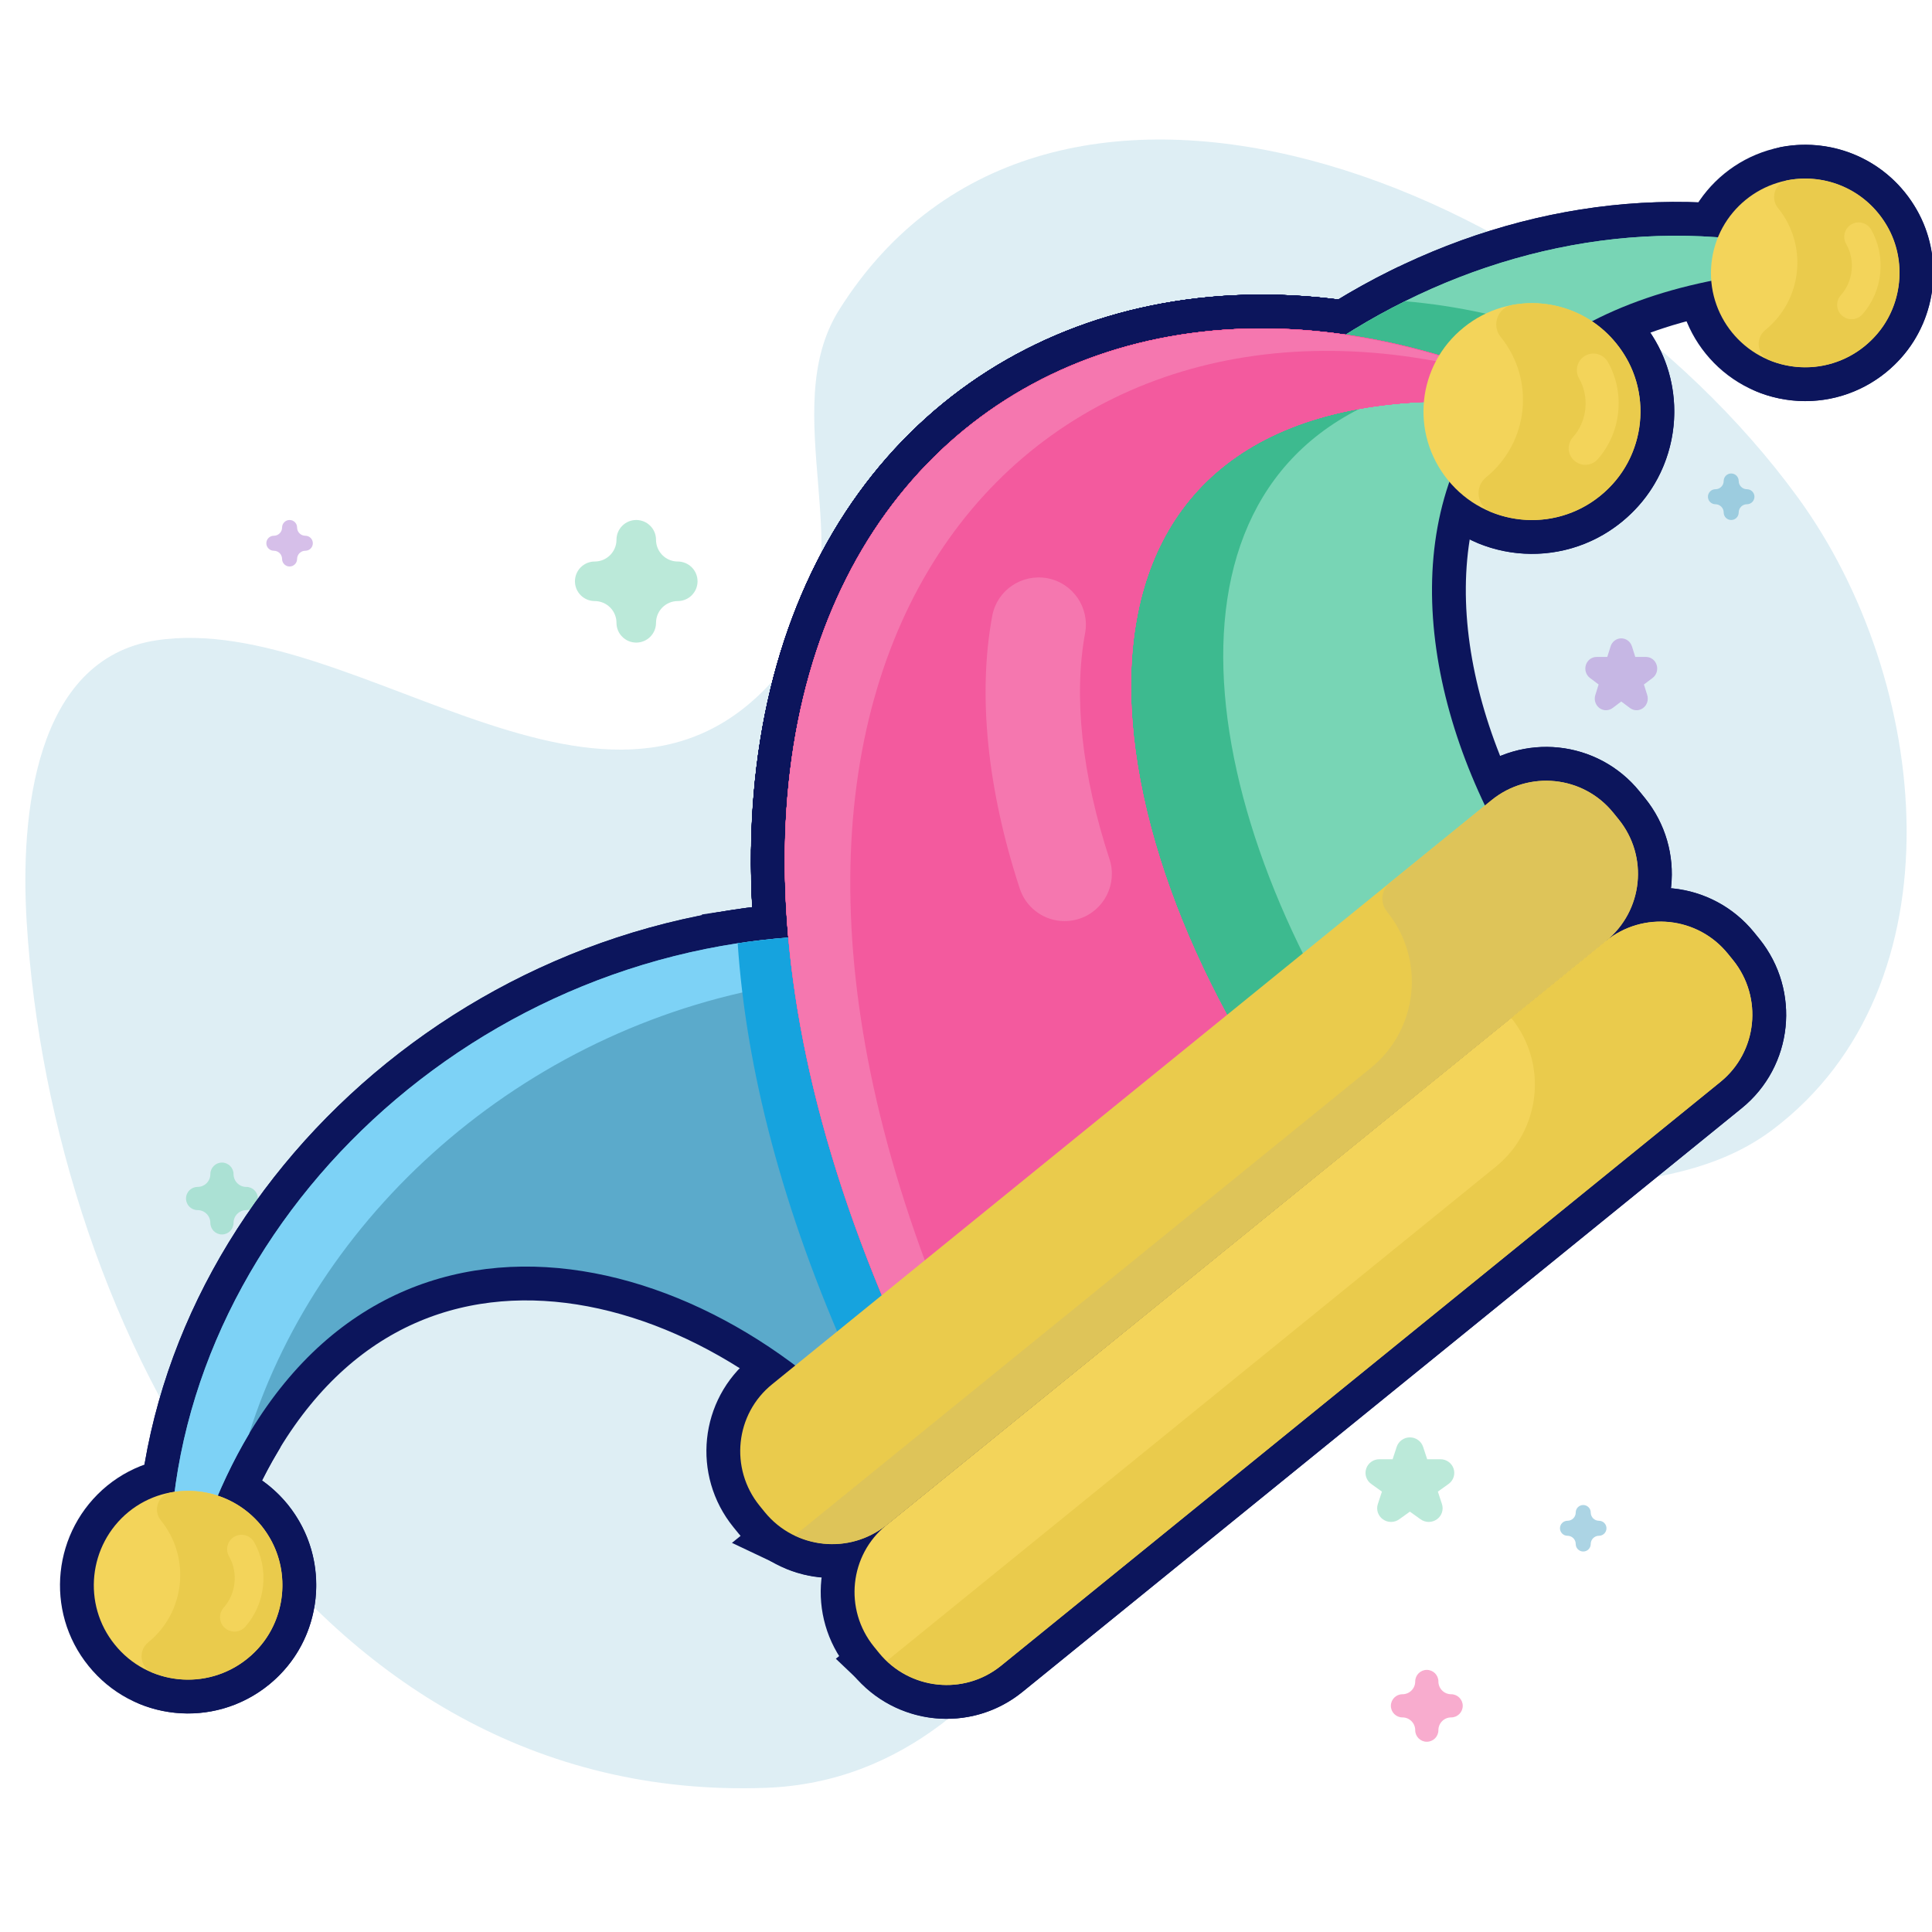
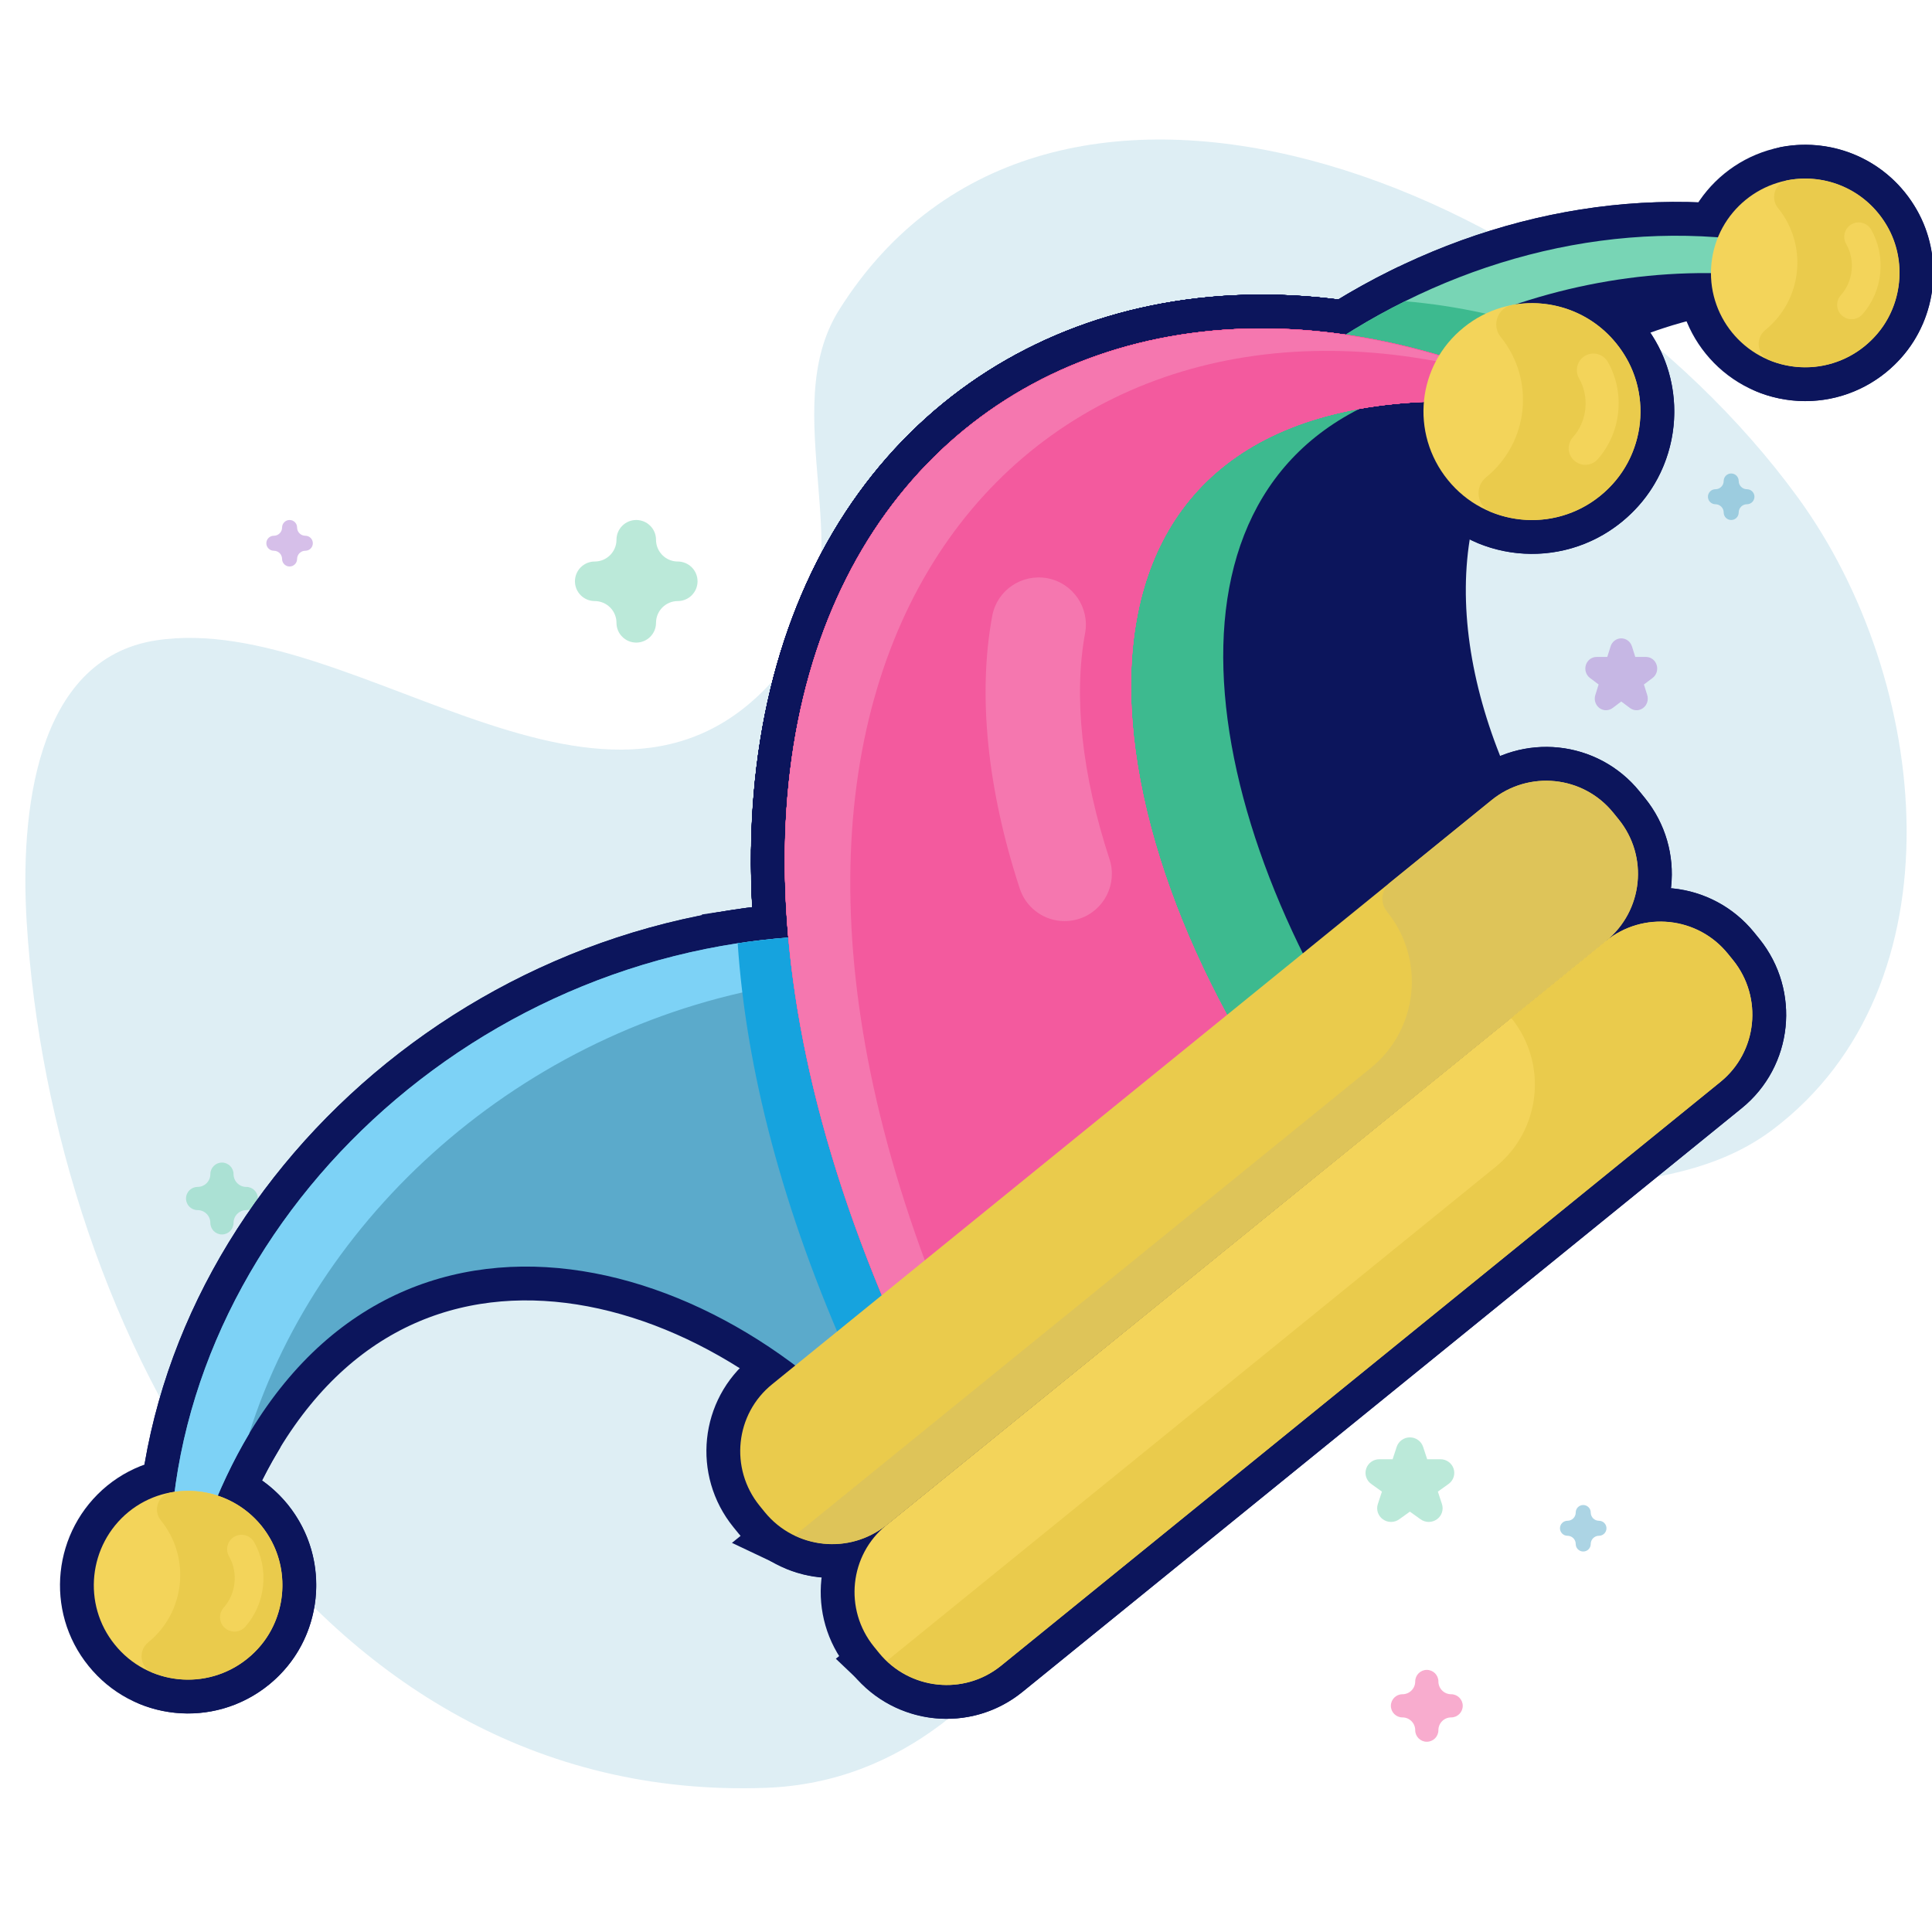
<svg xmlns="http://www.w3.org/2000/svg" width="457" height="457" viewBox="0 0 457 457" fill="none">
  <g clip-path="url(#clip0_92_264)">
    <path d="M425.32 117.743C370.343 42.24 247.752 -4.99 198.509 73.264C183.455 97.187 203.951 132.249 187.515 155.147C147.864 210.387 85.03 144.101 36.946 151.47C8.147 155.883 4.767 192.905 6.307 218.036C12.226 314.685 72.628 426.789 181.076 422.902C213.475 421.74 236.087 400.137 252.242 373.645C271.311 342.375 292.789 307.264 326.549 290.505C355.334 276.217 393.625 286.556 419.276 267.236C464.355 233.283 456.772 160.935 425.32 117.743Z" fill="#5BAACB" fill-opacity="0.2" />
    <path opacity="0.5" d="M337.961 360C337.284 360 336.607 359.794 336.032 359.382L333.499 357.569L330.967 359.382C329.817 360.205 328.26 360.206 327.11 359.382C325.96 358.559 325.478 357.099 325.918 355.767L326.885 352.833L324.353 351.019C323.203 350.196 322.721 348.736 323.161 347.404C323.601 346.071 324.86 345.169 326.281 345.169H329.412L330.38 342.235C330.819 340.902 332.079 340 333.5 340C334.922 340 336.182 340.902 336.621 342.235L337.588 345.169H340.719C342.14 345.169 343.4 346.071 343.839 347.404C344.278 348.736 343.797 350.196 342.648 351.019L340.115 352.833L341.082 355.767C341.521 357.099 341.04 358.559 339.891 359.382C339.314 359.794 338.637 360 337.961 360Z" fill="#78D5B5" />
    <path opacity="0.5" d="M387.111 168C386.563 168 386.016 167.825 385.55 167.475L383.5 165.933L381.449 167.475C380.518 168.174 379.258 168.175 378.327 167.475C377.396 166.775 377.006 165.534 377.362 164.402L378.145 161.908L376.095 160.366C375.164 159.666 374.774 158.426 375.13 157.293C375.486 156.161 376.506 155.394 377.656 155.394H380.191L380.974 152.899C381.329 151.767 382.349 151 383.5 151C384.651 151 385.671 151.767 386.026 152.899L386.809 155.394H389.344C390.495 155.394 391.514 156.161 391.87 157.293C392.225 158.426 391.836 159.666 390.905 160.366L388.855 161.908L389.638 164.402C389.994 165.534 389.604 166.775 388.673 167.475C388.207 167.825 387.659 168 387.111 168Z" fill="#AF81D5" />
    <path opacity="0.5" d="M337.5 412C335.986 412 334.758 410.772 334.758 409.258C334.758 407.595 333.405 406.242 331.742 406.242C330.228 406.242 329 405.014 329 403.5C329 401.986 330.228 400.758 331.742 400.758C333.405 400.758 334.758 399.405 334.758 397.742C334.758 396.228 335.986 395 337.5 395C339.014 395 340.242 396.228 340.242 397.742C340.242 399.405 341.595 400.758 343.258 400.758C344.772 400.758 346 401.986 346 403.5C346 405.014 344.772 406.242 343.258 406.242C341.595 406.242 340.242 407.595 340.242 409.258C340.242 410.772 339.015 412 337.5 412Z" fill="#F35A9E" />
    <path opacity="0.5" d="M150.5 152C147.917 152 145.823 149.905 145.823 147.323C145.823 144.485 143.515 142.177 140.677 142.177C138.095 142.177 136 140.083 136 137.5C136 134.917 138.095 132.823 140.677 132.823C143.515 132.823 145.823 130.515 145.823 127.677C145.823 125.095 147.917 123 150.5 123C153.083 123 155.177 125.095 155.177 127.677C155.177 130.515 157.485 132.823 160.323 132.823C162.905 132.823 165 134.917 165 137.5C165 140.083 162.905 142.177 160.323 142.177C157.485 142.177 155.177 144.485 155.177 147.323C155.177 149.905 153.084 152 150.5 152Z" fill="#78D5B5" />
    <path opacity="0.5" d="M374.5 367C373.52 367 372.726 366.206 372.726 365.226C372.726 364.15 371.85 363.274 370.774 363.274C369.794 363.274 369 362.48 369 361.5C369 360.52 369.794 359.726 370.774 359.726C371.85 359.726 372.726 358.85 372.726 357.774C372.726 356.794 373.52 356 374.5 356C375.48 356 376.274 356.794 376.274 357.774C376.274 358.85 377.15 359.726 378.226 359.726C379.206 359.726 380 360.52 380 361.5C380 362.48 379.206 363.274 378.226 363.274C377.15 363.274 376.274 364.15 376.274 365.226C376.274 366.206 375.48 367 374.5 367Z" fill="#5BAACB" />
    <path opacity="0.5" d="M68.5 134C67.52 134 66.726 133.206 66.726 132.226C66.726 131.15 65.85 130.274 64.774 130.274C63.794 130.274 63 129.48 63 128.5C63 127.52 63.794 126.726 64.774 126.726C65.85 126.726 66.726 125.85 66.726 124.774C66.726 123.794 67.52 123 68.5 123C69.48 123 70.274 123.794 70.274 124.774C70.274 125.85 71.15 126.726 72.226 126.726C73.206 126.726 74 127.52 74 128.5C74 129.48 73.206 130.274 72.226 130.274C71.15 130.274 70.274 131.15 70.274 132.226C70.274 133.206 69.48 134 68.5 134Z" fill="#AF81D5" />
    <path opacity="0.5" d="M409.5 123C408.52 123 407.726 122.206 407.726 121.226C407.726 120.15 406.85 119.274 405.774 119.274C404.794 119.274 404 118.48 404 117.5C404 116.52 404.794 115.726 405.774 115.726C406.85 115.726 407.726 114.85 407.726 113.774C407.726 112.794 408.52 112 409.5 112C410.48 112 411.274 112.794 411.274 113.774C411.274 114.85 412.15 115.726 413.226 115.726C414.206 115.726 415 116.52 415 117.5C415 118.48 414.206 119.274 413.226 119.274C412.15 119.274 411.274 120.15 411.274 121.226C411.274 122.206 410.48 123 409.5 123Z" fill="#5BAACB" />
    <path opacity="0.5" d="M52.5 292C50.986 292 49.758 290.772 49.758 289.258C49.758 287.595 48.405 286.242 46.742 286.242C45.228 286.242 44 285.014 44 283.5C44 281.986 45.228 280.758 46.742 280.758C48.405 280.758 49.758 279.405 49.758 277.742C49.758 276.228 50.986 275 52.5 275C54.014 275 55.242 276.228 55.242 277.742C55.242 279.405 56.595 280.758 58.258 280.758C59.772 280.758 61 281.986 61 283.5C61 285.014 59.772 286.242 58.258 286.242C56.595 286.242 55.242 287.595 55.242 289.258C55.242 290.772 54.015 292 52.5 292Z" fill="#78D5B5" />
    <path d="M332.342 71.258C266.189 104.116 219.87 185.737 253.821 280.176L355.08 198.001C334.14 159.824 330.92 115.101 359.592 87.999C362.815 84.956 366.403 82.187 370.285 79.605C386.438 69.343 409.315 63.16 440.021 63.29C404.273 50.457 365.813 54.627 332.342 71.258Z" fill="#0C155C" stroke="#0C155C" stroke-width="16" />
    <path d="M339.372 79.92C362.604 68.376 388.236 63.017 413.7 64.999C421.769 63.886 430.472 63.25 440.021 63.29C404.273 50.457 365.813 54.627 332.342 71.258C266.189 104.116 219.87 185.737 253.821 280.176L257.292 277.359C230.927 187.844 275.922 111.434 339.372 79.92Z" fill="#0C155C" stroke="#0C155C" stroke-width="16" />
    <path d="M211.935 314.169L294.327 247.304C248.897 169.933 252.548 77.974 373.795 97.612C248.207 32.442 132.033 133.052 211.935 314.169Z" fill="#0C155C" stroke="#0C155C" stroke-width="16" />
    <path d="M211.935 314.169L294.327 247.304C248.897 169.933 252.548 77.974 373.795 97.612C248.207 32.442 132.033 133.052 211.935 314.169Z" fill="#0C155C" stroke="#0C155C" stroke-width="16" />
    <path d="M211.935 314.169L294.327 247.304C248.897 169.933 252.548 77.974 373.795 97.612C248.207 32.442 132.033 133.052 211.935 314.169Z" fill="#0C155C" stroke="#0C155C" stroke-width="16" />
    <path d="M332.342 71.258C266.189 104.115 219.87 185.737 253.821 280.176L312.025 232.942C275.755 165.901 277.137 91.023 359.592 87.999L370.285 79.605C357.326 75.035 344.57 72.294 332.342 71.258Z" fill="#0C155C" stroke="#0C155C" stroke-width="16" />
    <path d="M292.064 249.141C286.484 245.707 280.928 242.5 275.288 239.817C240.84 222.798 206.186 218.329 174.497 223.125C92.826 235.605 30.776 309.444 41.431 386.762C63.139 281.96 142.929 284.14 194.622 328.219L292.064 249.141Z" fill="#0C155C" stroke="#0C155C" stroke-width="16" />
    <path d="M186.932 232.603C218.621 227.807 253.275 232.276 287.724 249.295C288.552 249.689 289.362 250.248 290.187 250.664L292.064 249.141C286.484 245.707 280.928 242.5 275.288 239.817C240.84 222.798 206.186 218.329 174.497 223.125C92.826 235.605 30.776 309.444 41.431 386.762C45.447 367.375 51.459 351.67 58.904 339.193C75.881 285.508 125.915 241.926 186.932 232.603Z" fill="#0C155C" stroke="#0C155C" stroke-width="16" />
    <path d="M284.067 255.631C280.946 250.436 277.953 245.131 275.288 239.817C240.84 222.798 206.186 218.329 174.496 223.125C176.461 252.532 184.903 286.064 201.408 322.712L284.067 255.631Z" fill="#0C155C" stroke="#0C155C" stroke-width="16" />
    <path d="M211.935 314.169L294.327 247.304C248.897 169.933 252.548 77.974 373.795 97.612C248.207 32.442 132.033 133.052 211.935 314.169Z" fill="#0C155C" stroke="#0C155C" stroke-width="16" />
    <path d="M211.935 314.169L294.327 247.304C248.897 169.933 252.548 77.974 373.795 97.612C248.207 32.442 132.033 133.052 211.935 314.169Z" fill="#0C155C" stroke="#0C155C" stroke-width="16" />
    <path d="M211.935 314.169L294.327 247.304C248.897 169.933 252.548 77.974 373.795 97.612C248.207 32.442 132.033 133.052 211.935 314.169Z" fill="#0C155C" stroke="#0C155C" stroke-width="16" />
    <path d="M211.935 314.169L294.327 247.304C248.897 169.933 252.548 77.974 373.795 97.612C248.207 32.442 132.033 133.052 211.935 314.169Z" fill="#0C155C" stroke="#0C155C" stroke-width="16" />
    <path d="M211.935 314.169L294.327 247.304C248.897 169.933 252.548 77.974 373.795 97.612C248.207 32.442 132.033 133.052 211.935 314.169Z" fill="#0C155C" stroke="#0C155C" stroke-width="16" />
    <path d="M294.326 247.343L211.904 314.157C132.001 133.042 248.195 32.421 373.822 97.606C252.513 78.004 248.929 169.975 294.326 247.343Z" fill="#0C155C" stroke="#0C155C" stroke-width="16" />
    <path d="M354.413 88.921C236.721 43.176 136.168 142.424 211.935 314.168L221.827 306.141C159.868 150.017 246.661 58.1 354.413 88.921Z" fill="#0C155C" stroke="#0C155C" stroke-width="16" />
    <path d="M378.506 117.293C367.521 126.208 351.404 124.531 342.49 113.547C333.501 102.471 335.178 86.354 346.245 77.448C357.23 68.534 373.347 70.21 382.261 81.195C391.258 92.189 389.581 108.305 378.506 117.293Z" fill="#0C155C" stroke="#0C155C" stroke-width="16" />
    <path d="M354.975 79.706C363.188 89.826 361.641 104.688 351.521 112.901C348.708 115.184 349.309 119.72 352.663 121.09C362.278 125.015 373.939 122.954 381.669 114.275C388.815 106.251 390.082 94.088 384.745 84.763C378.961 74.656 367.95 70.247 357.72 72.133C354.245 72.774 352.748 76.962 354.975 79.706Z" fill="#0C155C" stroke="#0C155C" stroke-width="16" />
    <path d="M374.575 109.931C373.788 109.85 373.018 109.53 372.379 108.96C370.763 107.522 370.623 105.048 372.061 103.432C375.439 99.636 376.039 93.907 373.511 89.496C372.44 87.619 373.091 85.223 374.965 84.148C376.85 83.078 379.233 83.727 380.313 85.601C384.485 92.894 383.495 102.369 377.907 108.643C377.039 109.62 375.788 110.058 374.575 109.931Z" fill="#0C155C" stroke="#0C155C" stroke-width="16" />
    <path d="M424.694 86.764C436.937 88.038 447.896 79.134 449.171 66.877C450.446 54.62 441.555 43.651 429.311 42.378C417.068 41.104 406.109 50.008 404.834 62.265C403.558 74.522 412.45 85.491 424.694 86.764Z" fill="#0C155C" stroke="#0C155C" stroke-width="16" />
    <path d="M420.564 49.193C427.711 57.999 426.366 70.931 417.559 78.077C415.111 80.064 415.634 84.011 418.553 85.203C426.919 88.619 437.067 86.825 443.792 79.273C450.01 72.291 451.114 61.708 446.469 53.593C441.436 44.798 431.855 40.962 422.953 42.604C419.93 43.161 418.627 46.806 420.564 49.193Z" fill="#0C155C" stroke="#0C155C" stroke-width="16" />
    <path d="M437.619 75.494C436.933 75.422 436.263 75.146 435.71 74.65C434.302 73.399 434.181 71.244 435.431 69.84C438.372 66.538 438.892 61.547 436.697 57.711C435.759 56.075 436.329 53.995 437.96 53.061C439.597 52.111 441.675 52.693 442.61 54.324C446.244 60.668 445.382 68.915 440.52 74.371C439.762 75.222 438.675 75.603 437.619 75.494Z" fill="#0C155C" stroke="#0C155C" stroke-width="16" />
    <path d="M58.567 392.295C48.944 400.104 34.883 398.642 27.156 389.027C19.42 379.495 20.883 365.434 30.424 357.616C39.956 349.88 54.017 351.343 61.834 360.884C69.562 370.498 68.099 384.559 58.567 392.295Z" fill="#0C155C" stroke="#0C155C" stroke-width="16" />
    <path d="M38.044 359.623C45.191 368.429 43.845 381.362 35.039 388.508C32.591 390.495 33.114 394.442 36.033 395.634C44.399 399.049 54.547 397.256 61.272 389.704C67.49 382.722 68.593 372.138 63.949 364.024C58.916 355.229 49.335 351.393 40.433 353.034C37.41 353.592 36.107 357.236 38.044 359.623Z" fill="#0C155C" stroke="#0C155C" stroke-width="16" />
    <path d="M55.099 385.926C54.412 385.854 53.743 385.577 53.19 385.082C51.782 383.831 51.661 381.676 52.911 380.272C55.852 376.97 56.371 371.979 54.177 368.143C53.239 366.507 53.809 364.427 55.44 363.493C57.084 362.548 59.155 363.125 60.089 364.756C63.723 371.1 62.861 379.347 58 384.803C57.242 385.653 56.155 386.035 55.099 385.926Z" fill="#0C155C" stroke="#0C155C" stroke-width="16" />
    <path d="M379.854 222.579L209.719 360.726C200.921 367.79 188.093 366.455 180.939 357.731L179.686 356.188C172.54 347.383 173.883 334.473 182.68 327.408L352.816 189.261C361.622 182.115 374.532 183.458 381.596 192.255L382.848 193.799C389.994 202.605 388.66 215.432 379.854 222.579Z" fill="#0C155C" stroke="#0C155C" stroke-width="16" />
    <path d="M352.843 189.26L328.798 208.774C326.703 210.474 326.382 213.552 328.083 215.647C337.234 226.924 335.512 243.484 324.235 252.635L187.994 363.201C194.903 366.509 203.373 365.844 209.716 360.696L379.892 222.591C388.667 215.47 390.008 202.584 382.886 193.809L381.625 192.254C374.504 183.48 361.618 182.139 352.843 189.26Z" fill="#0C155C" stroke="#0C155C" stroke-width="16" />
    <path d="M406.975 255.905L236.757 394.043C227.96 401.107 215.132 399.773 207.977 391.049L206.725 389.506C199.578 380.7 200.921 367.79 209.719 360.726L379.854 222.579C388.66 215.433 401.57 216.776 408.716 225.581L409.969 227.125C417.033 235.922 415.69 248.832 406.975 255.905Z" fill="#0C155C" stroke="#0C155C" stroke-width="16" />
    <path d="M379.892 222.592L357.473 240.786C366.182 251.517 364.543 267.277 353.811 275.986L209.797 392.86C217.135 399.883 228.671 400.596 236.765 394.028L406.941 255.923C415.716 248.802 417.057 235.915 409.935 227.14L408.674 225.587C401.553 216.812 388.667 215.471 379.892 222.592Z" fill="#0C155C" stroke="#0C155C" stroke-width="16" />
    <path d="M250.683 217.823C246.431 217.381 242.631 214.506 241.214 210.182C233.515 186.657 231.26 164.369 234.697 145.724C235.819 139.656 241.597 135.691 247.711 136.766C253.775 137.888 257.788 143.711 256.67 149.78C253.906 164.76 255.903 183.244 262.448 203.235C264.367 209.096 261.17 215.403 255.304 217.326C253.767 217.827 252.196 217.98 250.683 217.823Z" fill="#0C155C" stroke="#0C155C" stroke-width="16" />
-     <path d="M332.342 71.258C266.189 104.116 219.87 185.737 253.821 280.176L355.08 198.001C334.14 159.824 330.92 115.101 359.592 87.999C362.815 84.956 366.403 82.187 370.285 79.605C386.438 69.343 409.315 63.16 440.021 63.29C404.273 50.457 365.813 54.627 332.342 71.258Z" fill="#78D5B5" />
    <path d="M339.372 79.92C362.604 68.376 388.236 63.017 413.7 64.999C421.769 63.886 430.472 63.25 440.021 63.29C404.273 50.457 365.813 54.627 332.342 71.258C266.189 104.116 219.87 185.737 253.821 280.176L257.292 277.359C230.927 187.844 275.922 111.434 339.372 79.92Z" fill="#78D5B5" />
    <path d="M211.935 314.169L294.327 247.304C248.897 169.933 252.548 77.974 373.795 97.612C248.207 32.442 132.033 133.052 211.935 314.169Z" fill="#F35A9E" />
    <path d="M211.935 314.169L294.327 247.304C248.897 169.933 252.548 77.974 373.795 97.612C248.207 32.442 132.033 133.052 211.935 314.169Z" fill="#F35A9E" />
    <path d="M211.935 314.169L294.327 247.304C248.897 169.933 252.548 77.974 373.795 97.612C248.207 32.442 132.033 133.052 211.935 314.169Z" fill="#F35A9E" />
    <path d="M332.342 71.258C266.189 104.115 219.87 185.737 253.821 280.176L312.025 232.942C275.755 165.901 277.137 91.023 359.592 87.999L370.285 79.605C357.326 75.035 344.57 72.294 332.342 71.258Z" fill="#3DBA8F" />
    <path d="M292.064 249.141C286.484 245.707 280.928 242.5 275.288 239.817C240.84 222.798 206.186 218.329 174.497 223.125C92.826 235.605 30.776 309.444 41.431 386.762C63.139 281.96 142.929 284.14 194.622 328.219L292.064 249.141Z" fill="#5BAACB" />
    <path d="M186.932 232.603C218.621 227.807 253.275 232.276 287.724 249.295C288.552 249.689 289.362 250.248 290.187 250.664L292.064 249.141C286.484 245.707 280.928 242.5 275.288 239.817C240.84 222.798 206.186 218.329 174.497 223.125C92.826 235.605 30.776 309.444 41.431 386.762C45.447 367.375 51.459 351.67 58.904 339.193C75.881 285.508 125.915 241.926 186.932 232.603Z" fill="#7DD2F6" />
    <path d="M284.067 255.631C280.946 250.436 277.953 245.131 275.288 239.817C240.84 222.798 206.186 218.329 174.496 223.125C176.461 252.532 184.903 286.064 201.408 322.712L284.067 255.631Z" fill="#16A3DE" />
    <path d="M211.935 314.169L294.327 247.304C248.897 169.933 252.548 77.974 373.795 97.612C248.207 32.442 132.033 133.052 211.935 314.169Z" fill="#F35A9E" />
    <path d="M211.935 314.169L294.327 247.304C248.897 169.933 252.548 77.974 373.795 97.612C248.207 32.442 132.033 133.052 211.935 314.169Z" fill="#F35A9E" />
    <path d="M211.935 314.169L294.327 247.304C248.897 169.933 252.548 77.974 373.795 97.612C248.207 32.442 132.033 133.052 211.935 314.169Z" fill="#F35A9E" />
    <path d="M211.935 314.169L294.327 247.304C248.897 169.933 252.548 77.974 373.795 97.612C248.207 32.442 132.033 133.052 211.935 314.169Z" fill="#F35A9E" />
    <path d="M211.935 314.169L294.327 247.304C248.897 169.933 252.548 77.974 373.795 97.612C248.207 32.442 132.033 133.052 211.935 314.169Z" fill="#F35A9E" />
    <path d="M294.326 247.343L211.904 314.157C132.001 133.042 248.195 32.421 373.822 97.606C252.513 78.004 248.929 169.975 294.326 247.343Z" fill="#F35A9E" />
    <path d="M354.413 88.921C236.721 43.176 136.168 142.424 211.935 314.168L221.827 306.141C159.868 150.017 246.661 58.1 354.413 88.921Z" fill="#F577AF" />
    <path d="M378.506 117.293C367.521 126.208 351.404 124.531 342.49 113.547C333.501 102.471 335.178 86.354 346.245 77.448C357.23 68.534 373.347 70.21 382.261 81.195C391.258 92.189 389.581 108.305 378.506 117.293Z" fill="#F3D45A" />
    <path d="M354.975 79.706C363.188 89.826 361.641 104.688 351.521 112.901C348.708 115.184 349.309 119.72 352.663 121.09C362.278 125.015 373.939 122.954 381.669 114.275C388.815 106.251 390.082 94.088 384.745 84.763C378.961 74.656 367.95 70.247 357.72 72.133C354.245 72.774 352.748 76.962 354.975 79.706Z" fill="#EACB4C" />
    <path d="M374.575 109.931C373.788 109.85 373.018 109.53 372.379 108.96C370.763 107.522 370.623 105.048 372.061 103.432C375.439 99.636 376.039 93.907 373.511 89.496C372.44 87.619 373.091 85.223 374.965 84.148C376.85 83.078 379.233 83.727 380.313 85.601C384.485 92.894 383.495 102.369 377.907 108.643C377.039 109.62 375.788 110.058 374.575 109.931Z" fill="#F3D45A" />
    <path d="M424.694 86.764C436.937 88.038 447.896 79.134 449.171 66.877C450.446 54.62 441.555 43.651 429.311 42.378C417.068 41.104 406.109 50.008 404.834 62.265C403.558 74.522 412.45 85.491 424.694 86.764Z" fill="#F3D45A" />
    <path d="M420.564 49.193C427.711 57.999 426.366 70.931 417.559 78.077C415.111 80.064 415.634 84.011 418.553 85.203C426.919 88.619 437.067 86.825 443.792 79.273C450.01 72.291 451.114 61.708 446.469 53.593C441.436 44.798 431.855 40.962 422.953 42.604C419.93 43.161 418.627 46.806 420.564 49.193Z" fill="#EACB4C" />
    <path d="M437.619 75.494C436.933 75.422 436.263 75.146 435.71 74.65C434.302 73.399 434.181 71.244 435.431 69.84C438.372 66.538 438.892 61.547 436.697 57.711C435.759 56.075 436.329 53.995 437.96 53.061C439.597 52.111 441.675 52.693 442.61 54.324C446.244 60.668 445.382 68.915 440.52 74.371C439.762 75.222 438.675 75.603 437.619 75.494Z" fill="#F3D45A" />
    <path d="M58.567 392.295C48.944 400.104 34.883 398.642 27.156 389.027C19.42 379.495 20.883 365.434 30.424 357.616C39.956 349.88 54.017 351.343 61.834 360.884C69.562 370.498 68.099 384.559 58.567 392.295Z" fill="#F3D45A" />
    <path d="M38.044 359.623C45.191 368.429 43.845 381.362 35.039 388.508C32.591 390.495 33.114 394.442 36.033 395.634C44.399 399.049 54.547 397.256 61.272 389.704C67.49 382.722 68.593 372.138 63.949 364.024C58.916 355.229 49.335 351.393 40.433 353.034C37.41 353.592 36.107 357.236 38.044 359.623Z" fill="#EACB4C" />
    <path d="M55.099 385.926C54.412 385.854 53.743 385.577 53.19 385.082C51.782 383.831 51.661 381.676 52.911 380.272C55.852 376.97 56.371 371.979 54.177 368.143C53.239 366.507 53.809 364.427 55.44 363.493C57.084 362.548 59.155 363.125 60.089 364.756C63.723 371.1 62.861 379.347 58 384.803C57.242 385.653 56.155 386.035 55.099 385.926Z" fill="#F3D45A" />
    <path d="M379.854 222.579L209.719 360.726C200.921 367.79 188.093 366.455 180.939 357.731L179.686 356.188C172.54 347.383 173.883 334.473 182.68 327.408L352.816 189.261C361.622 182.115 374.532 183.458 381.596 192.255L382.848 193.799C389.994 202.605 388.66 215.432 379.854 222.579Z" fill="#EACB4C" />
    <path d="M352.843 189.26L328.798 208.774C326.703 210.474 326.382 213.552 328.083 215.647C337.234 226.924 335.512 243.484 324.235 252.635L187.994 363.201C194.903 366.509 203.373 365.844 209.716 360.696L379.892 222.591C388.667 215.47 390.008 202.584 382.886 193.809L381.625 192.254C374.504 183.48 361.618 182.139 352.843 189.26Z" fill="#DEC459" />
    <path d="M406.975 255.905L236.757 394.043C227.96 401.107 215.132 399.773 207.977 391.049L206.725 389.506C199.578 380.7 200.921 367.79 209.719 360.726L379.854 222.579C388.66 215.433 401.57 216.776 408.716 225.581L409.969 227.125C417.033 235.922 415.69 248.832 406.975 255.905Z" fill="#F3D45A" />
    <path d="M379.892 222.592L357.473 240.786C366.182 251.517 364.543 267.277 353.811 275.986L209.797 392.86C217.135 399.883 228.671 400.596 236.765 394.028L406.941 255.923C415.716 248.802 417.057 235.915 409.935 227.14L408.674 225.587C401.553 216.812 388.667 215.471 379.892 222.592Z" fill="#EACB4C" />
    <path d="M250.683 217.823C246.431 217.381 242.631 214.506 241.214 210.182C233.515 186.657 231.26 164.369 234.697 145.724C235.819 139.656 241.597 135.691 247.711 136.766C253.775 137.888 257.788 143.711 256.67 149.78C253.906 164.76 255.903 183.244 262.448 203.235C264.367 209.096 261.17 215.403 255.304 217.326C253.767 217.827 252.196 217.98 250.683 217.823Z" fill="#F577AF" />
  </g>
  <defs>
    <clipPath id="clip0_92_264">
      <rect width="457" height="457" fill="white" />
    </clipPath>
  </defs>
</svg>